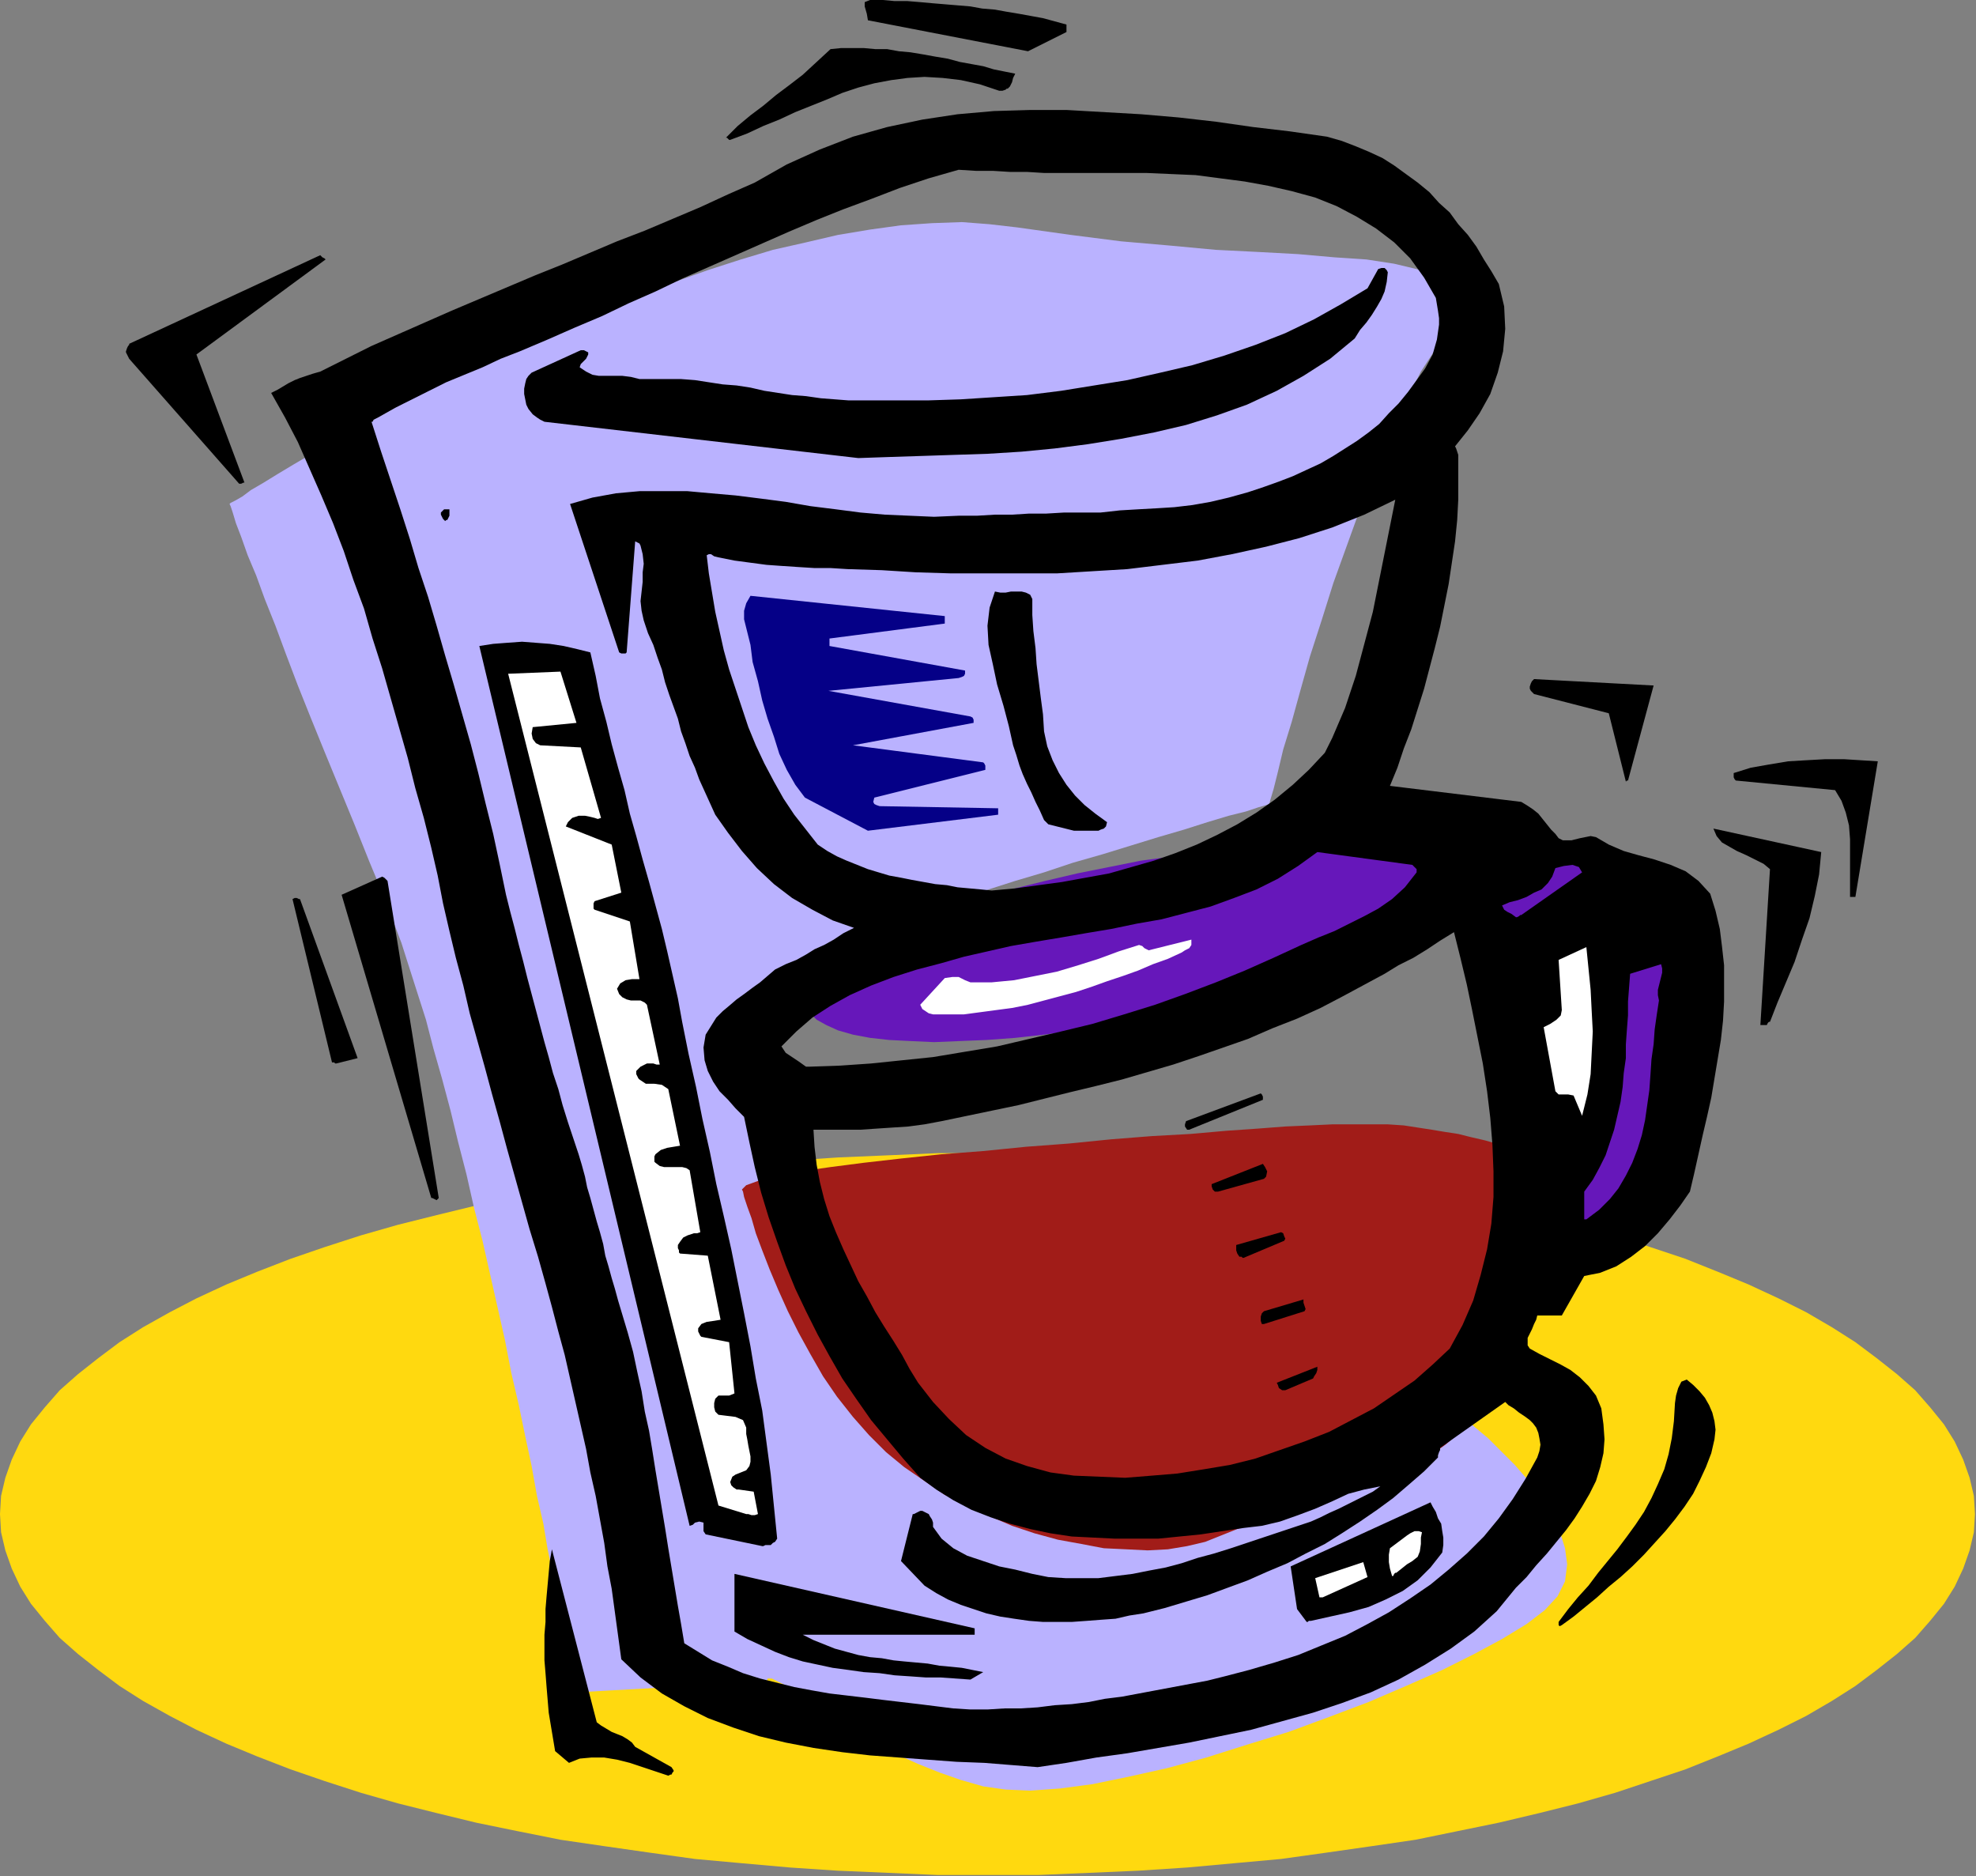
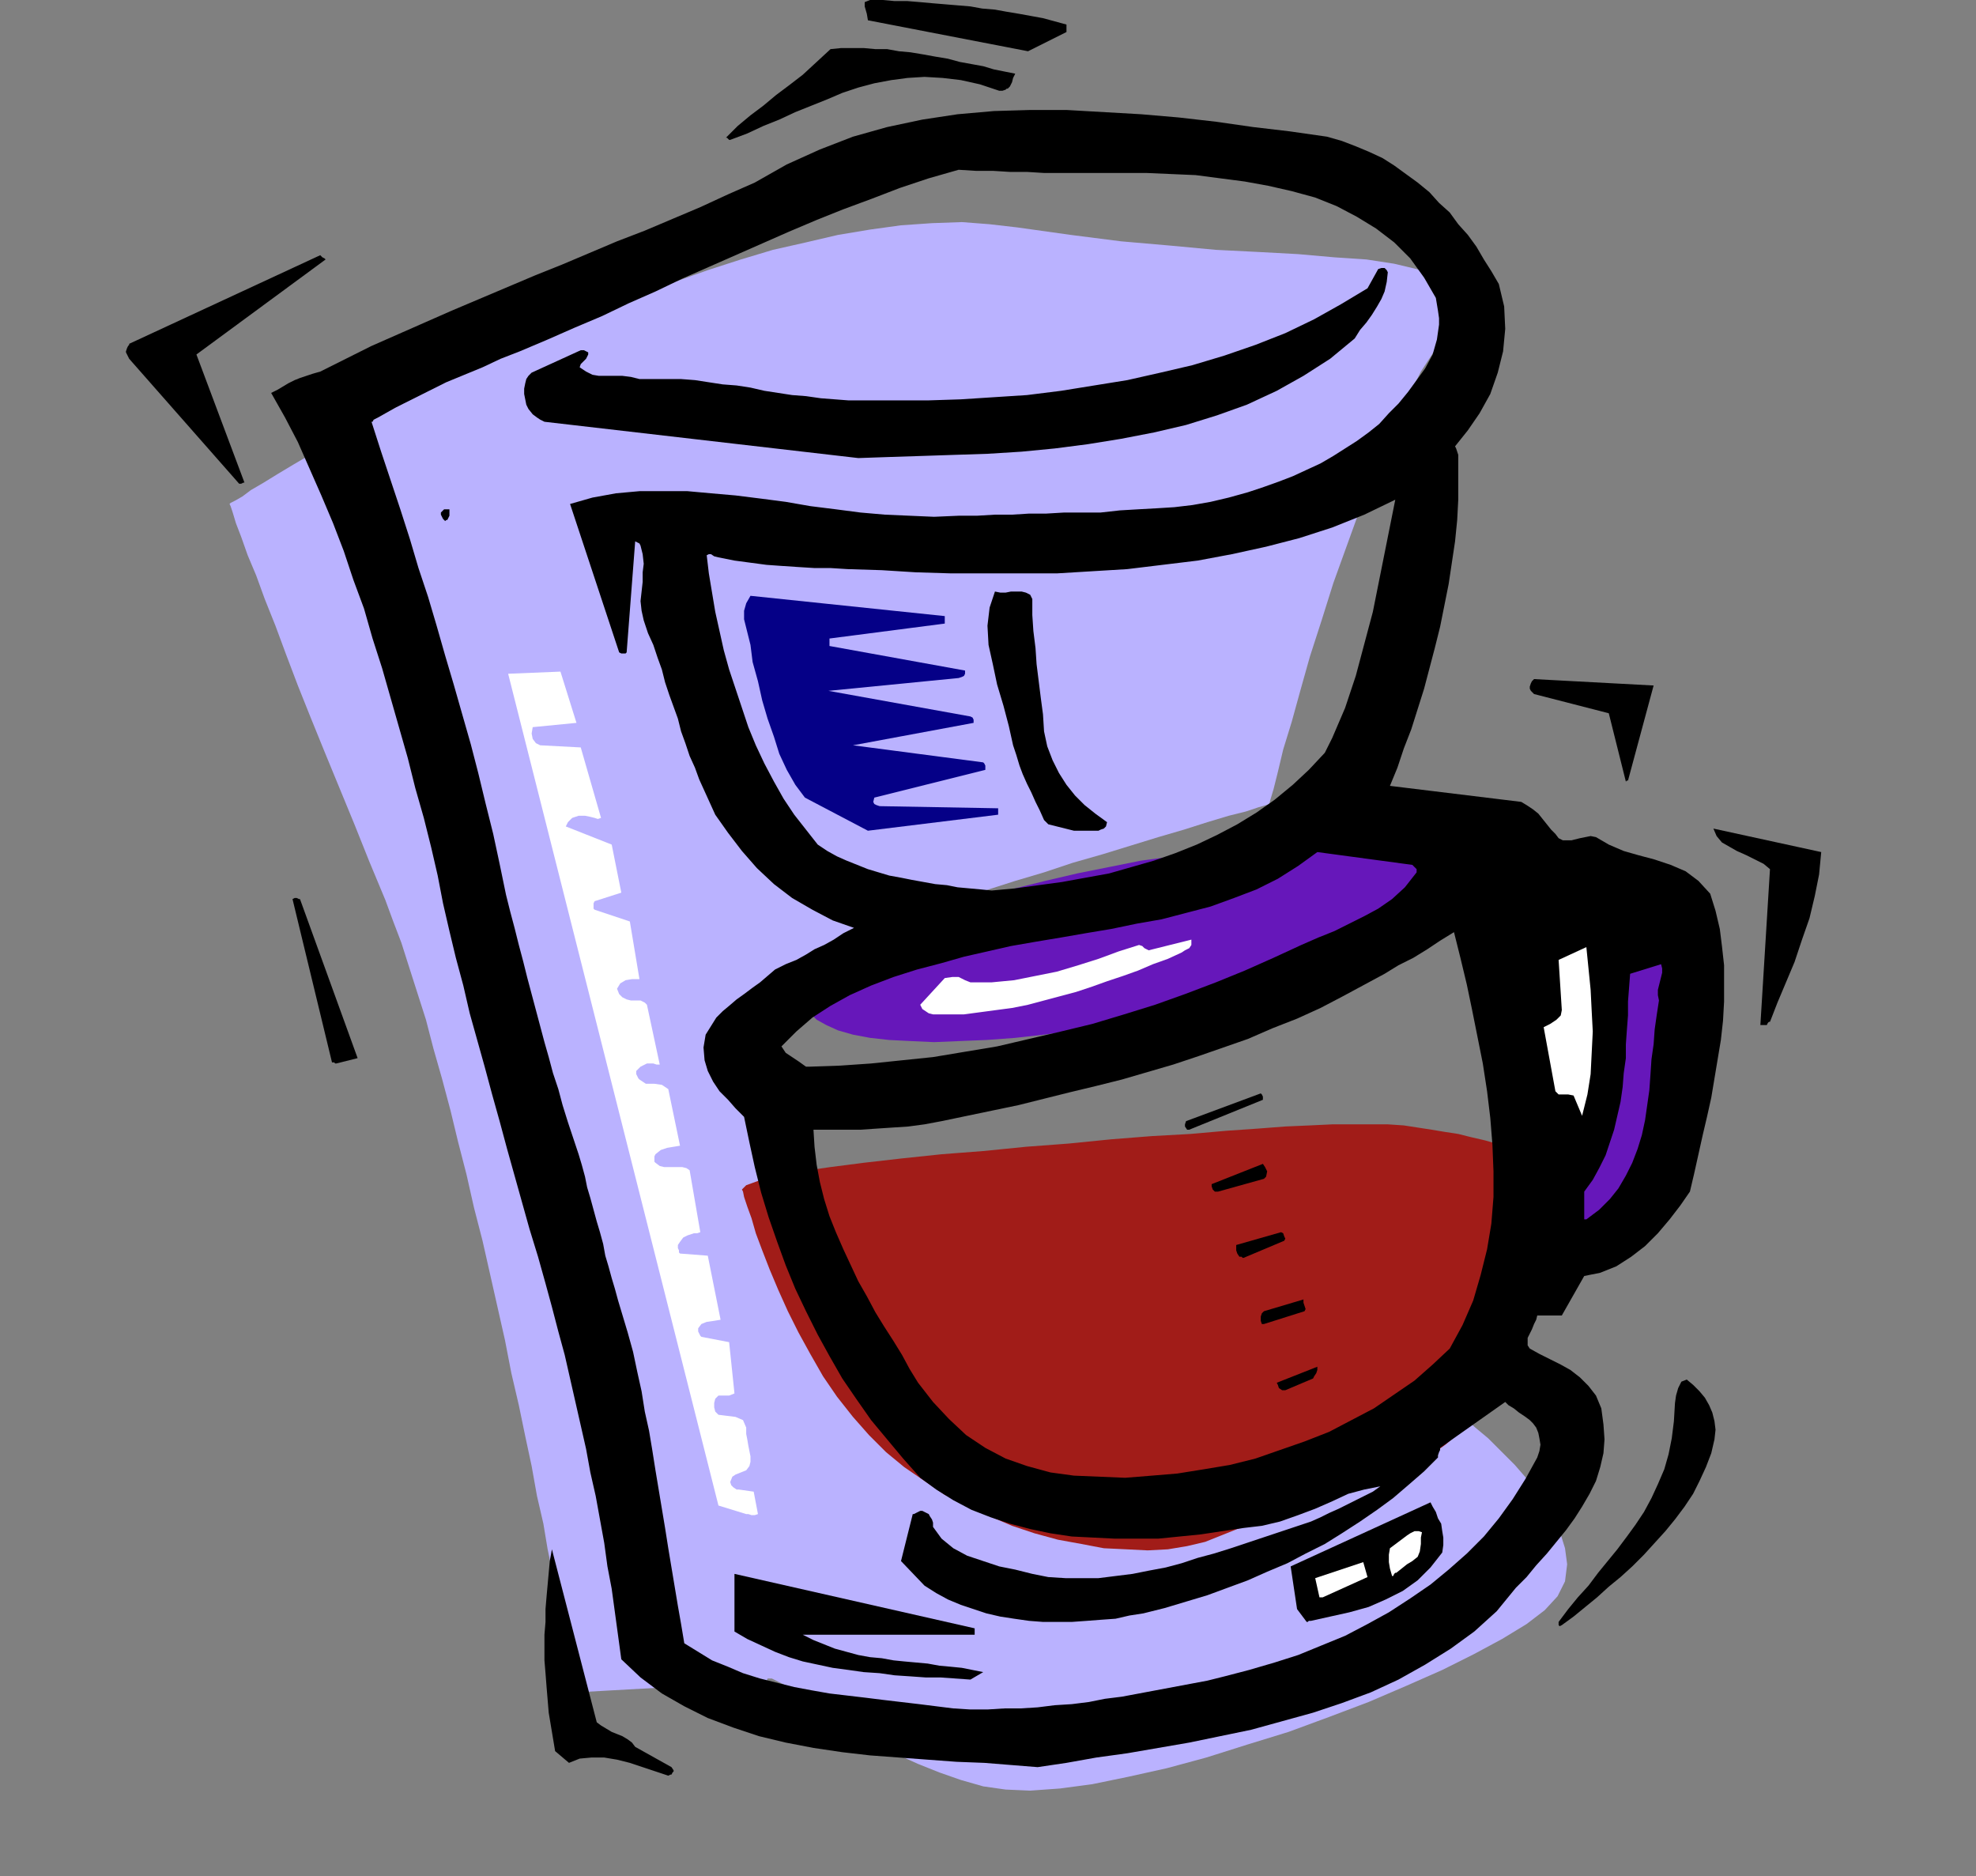
<svg xmlns="http://www.w3.org/2000/svg" xmlns:ns1="http://sodipodi.sourceforge.net/DTD/sodipodi-0.dtd" xmlns:ns2="http://www.inkscape.org/namespaces/inkscape" version="1.0" width="47.015mm" height="44.628mm" id="svg73" ns1:docname="FSA06987.WMF">
  <rect width="100%" height="100%" fill="#808080" stroke="none" />
  <ns1:namedview pagecolor="#ffffff" bordercolor="#666666" borderopacity="1" objecttolerance="10" gridtolerance="10" guidetolerance="10" ns2:pageopacity="0" ns2:pageshadow="2" ns2:window-width="640" ns2:window-height="480" id="namedview75" />
  <defs id="defs3">
    <pattern id="WMFhbasepattern" patternUnits="userSpaceOnUse" width="6" height="6" x="0" y="0" />
  </defs>
-   <path style="fill:#ffd90f;fill-rule:evenodd;fill-opacity:1;stroke:none;" d="  M 88.896,103.68   L 93.408,103.68   L 97.92,103.872   L 102.336,104.064   L 106.752,104.352   L 110.976,104.736   L 115.2,105.12   L 119.328,105.696   L 123.36,106.272   L 127.296,106.848   L 131.04,107.616   L 134.784,108.384   L 138.432,109.248   L 141.888,110.112   L 145.248,111.072   L 148.416,112.128   L 151.584,113.184   L 154.464,114.336   L 157.248,115.488   L 159.936,116.736   L 162.432,117.984   L 164.736,119.328   L 166.848,120.672   L 168.768,122.112   L 170.592,123.552   L 172.224,124.992   L 173.568,126.528   L 174.816,128.064   L 175.776,129.6   L 176.544,131.232   L 177.12,132.864   L 177.504,134.496   L 177.6,136.128   L 177.504,137.76   L 177.12,139.392   L 176.544,141.024   L 175.776,142.656   L 174.816,144.192   L 173.568,145.728   L 172.224,147.264   L 170.592,148.704   L 168.768,150.144   L 166.848,151.584   L 164.736,152.928   L 162.432,154.272   L 159.936,155.52   L 157.248,156.768   L 154.464,157.92   L 151.584,159.072   L 148.416,160.128   L 145.248,161.184   L 141.888,162.144   L 138.432,163.008   L 134.784,163.872   L 131.04,164.64   L 127.296,165.408   L 123.36,165.984   L 119.328,166.56   L 115.2,167.136   L 110.976,167.52   L 106.752,167.904   L 102.336,168.192   L 97.92,168.384   L 93.408,168.576   L 88.896,168.576   L 84.288,168.576   L 79.872,168.384   L 75.36,168.192   L 71.04,167.904   L 66.72,167.52   L 62.496,167.136   L 58.368,166.56   L 54.336,165.984   L 50.4,165.408   L 46.56,164.64   L 42.816,163.872   L 39.264,163.008   L 35.808,162.144   L 32.448,161.184   L 29.184,160.128   L 26.112,159.072   L 23.136,157.92   L 20.352,156.768   L 17.664,155.52   L 15.264,154.272   L 12.864,152.928   L 10.752,151.584   L 8.832,150.144   L 7.008,148.704   L 5.376,147.264   L 4.032,145.728   L 2.784,144.192   L 1.824,142.656   L 1.056,141.024   L 0.48,139.392   L 0.096,137.76   L 0,136.128   L 0.096,134.496   L 0.48,132.864   L 1.056,131.232   L 1.824,129.6   L 2.784,128.064   L 4.032,126.528   L 5.376,124.992   L 7.008,123.552   L 8.832,122.112   L 10.752,120.672   L 12.864,119.328   L 15.264,117.984   L 17.664,116.736   L 20.352,115.488   L 23.136,114.336   L 26.112,113.184   L 29.184,112.128   L 32.448,111.072   L 35.808,110.112   L 39.264,109.248   L 42.816,108.384   L 46.56,107.616   L 50.4,106.848   L 54.336,106.272   L 58.368,105.696   L 62.496,105.12   L 66.72,104.736   L 71.04,104.352   L 75.36,104.064   L 79.872,103.872   L 84.288,103.68   L 88.896,103.68  z " id="path5" />
  <path style="fill:#bab2ff;fill-rule:evenodd;fill-opacity:1;stroke:none;" d="  M 68.928,151.2   L 51.744,152.16   L 51.744,151.968   L 51.648,151.584   L 51.456,150.816   L 51.36,149.856   L 51.072,148.608   L 50.784,147.168   L 50.496,145.44   L 50.112,143.616   L 49.728,141.6   L 49.248,139.296   L 48.864,136.992   L 48.288,134.496   L 47.808,131.808   L 47.232,129.12   L 46.656,126.336   L 45.984,123.456   L 45.408,120.48   L 44.736,117.504   L 44.064,114.528   L 43.392,111.552   L 42.624,108.576   L 41.952,105.6   L 41.184,102.624   L 40.512,99.84   L 39.744,96.96   L 38.976,94.272   L 38.304,91.68   L 37.536,89.28   L 36.768,86.88   L 36.096,84.768   L 35.328,82.752   L 34.656,80.928   L 33.216,77.472   L 31.872,74.112   L 30.528,70.848   L 29.184,67.584   L 27.936,64.512   L 26.784,61.632   L 25.728,58.848   L 24.768,56.256   L 23.808,53.856   L 23.04,51.744   L 22.272,49.92   L 21.696,48.288   L 21.216,47.04   L 20.928,46.08   L 20.736,45.504   L 20.64,45.312   L 20.736,45.216   L 21.12,45.024   L 21.792,44.64   L 22.56,44.064   L 23.712,43.392   L 24.96,42.624   L 26.4,41.76   L 28.032,40.8   L 29.856,39.744   L 31.872,38.688   L 33.984,37.536   L 36.192,36.288   L 38.592,35.04   L 41.088,33.792   L 43.68,32.544   L 46.368,31.296   L 49.152,30.048   L 51.936,28.8   L 54.816,27.552   L 57.696,26.4   L 60.672,25.344   L 63.648,24.288   L 66.624,23.328   L 69.504,22.464   L 72.48,21.792   L 75.36,21.12   L 78.24,20.64   L 81.024,20.256   L 83.808,20.064   L 86.496,19.968   L 88.992,20.16   L 91.488,20.448   L 96.288,21.12   L 100.8,21.696   L 105.216,22.08   L 109.344,22.464   L 113.184,22.656   L 116.736,22.848   L 120,23.136   L 122.88,23.328   L 125.376,23.712   L 127.392,24.192   L 129.024,24.768   L 130.176,25.536   L 130.752,26.592   L 130.848,27.84   L 130.368,29.376   L 129.216,31.2   L 127.776,33.408   L 126.432,36.096   L 124.992,38.976   L 123.648,42.24   L 122.4,45.504   L 121.152,48.96   L 119.904,52.416   L 118.848,55.776   L 117.792,59.04   L 116.928,62.112   L 116.16,64.896   L 115.392,67.392   L 114.912,69.408   L 114.528,70.944   L 114.24,71.904   L 114.144,72.288   L 113.856,72.384   L 113.184,72.576   L 112.032,72.96   L 110.496,73.344   L 108.576,73.92   L 106.464,74.592   L 104.16,75.264   L 101.664,76.032   L 99.168,76.8   L 96.48,77.568   L 93.888,78.432   L 91.296,79.2   L 88.896,79.968   L 86.688,80.736   L 84.576,81.408   L 82.848,82.08   L 79.776,83.52   L 77.088,85.248   L 74.688,87.168   L 72.672,89.184   L 71.04,91.008   L 69.888,92.448   L 69.216,93.504   L 68.928,93.888   L 81.792,131.808   L 130.272,126.336   L 130.464,126.432   L 130.944,126.912   L 131.712,127.488   L 132.672,128.352   L 133.824,129.312   L 134.976,130.464   L 136.224,131.712   L 137.472,133.152   L 138.528,134.592   L 139.488,136.128   L 140.256,137.664   L 140.736,139.2   L 140.928,140.64   L 140.736,142.176   L 140.064,143.52   L 138.912,144.768   L 137.28,146.016   L 135.072,147.36   L 132.576,148.704   L 129.696,150.144   L 126.432,151.584   L 123.072,153.024   L 119.52,154.368   L 115.872,155.712   L 112.128,156.864   L 108.48,158.016   L 104.928,158.976   L 101.472,159.744   L 98.208,160.416   L 95.328,160.8   L 92.64,160.992   L 90.432,160.896   L 88.416,160.608   L 86.4,160.032   L 84.48,159.36   L 82.56,158.592   L 80.64,157.728   L 78.912,156.768   L 77.184,155.808   L 75.648,154.752   L 74.208,153.888   L 72.864,153.024   L 71.712,152.256   L 70.752,151.584   L 69.984,151.2   L 69.408,150.912   L 69.024,150.912   L 68.928,151.2  z " id="path7" />
  <path style="fill:#6617ba;fill-rule:evenodd;fill-opacity:1;stroke:none;" d="  M 99.744,77.952   L 102.624,77.376   L 105.504,76.992   L 108.288,76.608   L 110.976,76.32   L 113.472,76.128   L 115.968,76.032   L 118.176,75.936   L 120.384,76.032   L 122.304,76.128   L 124.032,76.32   L 125.568,76.608   L 126.912,76.992   L 127.968,77.472   L 128.832,77.952   L 129.408,78.528   L 129.696,79.2   L 129.696,79.968   L 129.408,80.64   L 128.736,81.504   L 127.968,82.272   L 126.816,83.136   L 125.472,84   L 123.936,84.864   L 122.208,85.728   L 120.288,86.496   L 118.176,87.36   L 115.872,88.224   L 113.472,88.992   L 110.88,89.664   L 108.192,90.432   L 105.312,91.104   L 102.432,91.68   L 99.552,92.256   L 96.672,92.64   L 93.888,93.024   L 91.296,93.312   L 88.704,93.504   L 86.304,93.6   L 84,93.696   L 81.888,93.6   L 79.968,93.504   L 78.24,93.312   L 76.704,93.024   L 75.36,92.64   L 74.304,92.16   L 73.44,91.68   L 72.864,91.104   L 72.576,90.432   L 72.576,89.664   L 72.864,88.896   L 73.44,88.128   L 74.304,87.264   L 75.36,86.496   L 76.704,85.632   L 78.24,84.768   L 79.968,83.904   L 81.888,83.04   L 84,82.272   L 86.304,81.408   L 88.704,80.64   L 91.296,79.872   L 93.984,79.2   L 96.864,78.528   L 99.744,77.952  z " id="path9" />
  <path style="fill:#a11c18;fill-rule:evenodd;fill-opacity:1;stroke:none;" d="  M 66.72,106.944   L 66.816,107.136   L 66.912,107.616   L 67.2,108.48   L 67.584,109.536   L 67.968,110.88   L 68.544,112.416   L 69.216,114.144   L 69.984,115.968   L 70.848,117.888   L 71.808,119.808   L 72.864,121.728   L 74.016,123.744   L 75.264,125.568   L 76.704,127.392   L 78.144,129.024   L 79.68,130.56   L 81.312,131.904   L 83.136,133.152   L 84.96,134.4   L 86.976,135.36   L 88.992,136.32   L 91.008,137.184   L 93.024,137.856   L 95.136,138.432   L 97.248,138.816   L 99.264,139.2   L 101.28,139.296   L 103.2,139.392   L 105.024,139.296   L 106.752,139.008   L 108.384,138.624   L 109.824,138.048   L 111.264,137.472   L 112.896,136.896   L 114.624,136.32   L 116.352,135.744   L 118.176,135.168   L 120.096,134.592   L 121.92,133.92   L 123.744,133.248   L 125.472,132.48   L 127.104,131.712   L 128.64,130.848   L 129.984,129.888   L 131.232,128.832   L 132.192,127.68   L 132.96,126.432   L 133.536,125.088   L 134.016,123.648   L 134.688,122.112   L 135.456,120.48   L 136.32,118.848   L 137.184,117.216   L 138.144,115.584   L 139.008,113.952   L 139.776,112.416   L 140.352,110.88   L 140.832,109.44   L 141.12,108.096   L 141.12,106.944   L 140.832,105.792   L 140.256,104.928   L 139.296,104.16   L 137.856,103.68   L 136.32,103.296   L 134.88,102.912   L 133.536,102.528   L 132.288,102.24   L 131.136,101.952   L 129.888,101.76   L 128.736,101.568   L 127.488,101.376   L 126.24,101.184   L 124.8,101.088   L 123.264,101.088   L 121.632,101.088   L 119.808,101.088   L 117.792,101.184   L 115.584,101.28   L 113.088,101.472   L 110.304,101.664   L 107.04,101.952   L 103.584,102.144   L 99.936,102.432   L 96.096,102.816   L 92.256,103.104   L 88.416,103.488   L 84.672,103.776   L 81.024,104.16   L 77.664,104.544   L 74.688,104.928   L 72,105.312   L 69.792,105.792   L 68.16,106.176   L 67.104,106.56   L 66.72,106.944  z " id="path11" />
  <path style="fill:#000000;fill-rule:evenodd;fill-opacity:1;stroke:none;" d="  M 60.096,159.648   L 60.096,159.648   L 60.288,159.552   L 60.384,159.552   L 60.384,159.552   L 60.48,159.36   L 60.576,159.264   L 60.576,159.168   L 60.384,158.88   L 57.12,157.056   L 56.832,156.672   L 56.448,156.384   L 55.968,156.096   L 55.488,155.904   L 55.008,155.712   L 54.528,155.424   L 54.048,155.136   L 53.664,154.848   L 49.632,139.296   L 49.44,140.352   L 49.344,141.408   L 49.248,142.464   L 49.152,143.52   L 49.056,144.672   L 49.056,145.824   L 48.96,146.976   L 48.96,148.128   L 48.96,149.28   L 49.056,150.432   L 49.152,151.68   L 49.248,152.832   L 49.344,153.984   L 49.536,155.136   L 49.728,156.288   L 49.92,157.44   L 51.168,158.496   L 52.128,158.112   L 53.184,158.016   L 54.336,158.016   L 55.488,158.208   L 56.64,158.496   L 57.792,158.88   L 58.944,159.264   L 60.096,159.648  z " id="path13" />
  <path style="fill:#000000;fill-rule:evenodd;fill-opacity:1;stroke:none;" d="  M 93.312,158.88   L 95.904,158.496   L 98.592,158.016   L 101.376,157.632   L 104.16,157.152   L 106.944,156.672   L 109.728,156.096   L 112.512,155.52   L 115.296,154.752   L 118.08,153.984   L 120.672,153.12   L 123.264,152.16   L 125.76,151.008   L 128.16,149.664   L 130.464,148.224   L 132.576,146.688   L 134.592,144.864   L 135.456,143.808   L 136.32,142.752   L 137.28,141.792   L 138.144,140.736   L 139.104,139.68   L 139.968,138.624   L 140.832,137.568   L 141.6,136.512   L 142.272,135.456   L 142.944,134.304   L 143.52,133.152   L 143.904,131.904   L 144.192,130.656   L 144.288,129.408   L 144.192,128.064   L 144,126.624   L 143.52,125.472   L 142.848,124.608   L 142.08,123.84   L 141.216,123.168   L 140.352,122.688   L 139.392,122.208   L 138.432,121.728   L 137.568,121.248   L 137.376,120.96   L 137.376,120.576   L 137.376,120.288   L 137.568,119.904   L 137.76,119.52   L 137.952,119.04   L 138.144,118.656   L 138.24,118.272   L 140.448,118.272   L 142.464,114.72   L 143.904,114.432   L 145.344,113.856   L 146.688,112.992   L 147.936,112.032   L 149.088,110.88   L 150.144,109.632   L 151.104,108.384   L 151.968,107.136   L 152.352,105.504   L 152.736,103.776   L 153.12,102.048   L 153.504,100.416   L 153.888,98.688   L 154.176,96.96   L 154.464,95.232   L 154.752,93.504   L 154.944,91.776   L 155.04,90.048   L 155.04,88.416   L 155.04,86.784   L 154.848,85.056   L 154.656,83.52   L 154.272,81.888   L 153.792,80.352   L 152.736,79.2   L 151.584,78.336   L 150.24,77.76   L 148.8,77.28   L 147.36,76.896   L 146.016,76.512   L 144.672,75.936   L 143.52,75.264   L 143.04,75.168   L 142.56,75.264   L 142.08,75.36   L 141.696,75.456   L 141.312,75.552   L 140.928,75.552   L 140.544,75.552   L 140.16,75.36   L 139.872,74.976   L 139.488,74.592   L 139.104,74.112   L 138.72,73.632   L 138.336,73.152   L 137.856,72.768   L 137.28,72.384   L 136.8,72.096   L 124.992,70.656   L 125.664,69.024   L 126.24,67.296   L 126.912,65.568   L 127.488,63.744   L 128.064,61.92   L 128.544,60.096   L 129.024,58.272   L 129.504,56.352   L 129.888,54.432   L 130.272,52.512   L 130.56,50.592   L 130.848,48.672   L 131.04,46.752   L 131.136,44.928   L 131.136,43.008   L 131.136,41.184   L 131.136,40.896   L 131.04,40.608   L 130.944,40.32   L 130.848,40.128   L 132,38.688   L 133.056,37.152   L 134.016,35.424   L 134.688,33.504   L 135.168,31.584   L 135.36,29.568   L 135.264,27.552   L 134.784,25.536   L 134.112,24.384   L 133.44,23.328   L 132.768,22.176   L 132,21.12   L 131.136,20.16   L 130.368,19.104   L 129.408,18.24   L 128.544,17.28   L 127.488,16.416   L 126.432,15.648   L 125.376,14.88   L 124.32,14.208   L 123.072,13.632   L 121.92,13.152   L 120.672,12.672   L 119.328,12.288   L 115.968,11.808   L 112.704,11.424   L 109.344,10.944   L 105.984,10.56   L 102.624,10.272   L 99.264,10.08   L 95.904,9.888   L 92.64,9.888   L 89.376,9.984   L 86.112,10.272   L 82.944,10.752   L 79.776,11.424   L 76.704,12.288   L 73.728,13.44   L 70.752,14.784   L 67.872,16.416   L 65.472,17.472   L 62.976,18.624   L 60.48,19.68   L 57.984,20.736   L 55.488,21.696   L 52.992,22.752   L 50.496,23.808   L 48.096,24.768   L 45.6,25.824   L 43.104,26.88   L 40.608,27.936   L 38.208,28.992   L 35.808,30.048   L 33.408,31.104   L 31.104,32.256   L 28.8,33.408   L 28.128,33.6   L 27.552,33.792   L 26.976,33.984   L 26.496,34.176   L 25.92,34.464   L 25.44,34.752   L 24.96,35.04   L 24.384,35.328   L 25.632,37.536   L 26.784,39.744   L 27.84,42.144   L 28.896,44.544   L 29.952,47.04   L 30.912,49.536   L 31.776,52.128   L 32.736,54.72   L 33.504,57.408   L 34.368,60.096   L 35.136,62.784   L 35.904,65.472   L 36.672,68.16   L 37.344,70.848   L 38.112,73.536   L 38.784,76.224   L 39.36,78.72   L 39.84,81.216   L 40.416,83.712   L 40.992,86.112   L 41.664,88.608   L 42.24,91.104   L 42.912,93.504   L 43.584,95.904   L 44.256,98.4   L 44.928,100.8   L 45.6,103.296   L 46.272,105.696   L 46.944,108.096   L 47.616,110.496   L 48.384,112.992   L 49.056,115.392   L 49.632,117.504   L 50.208,119.712   L 50.784,121.824   L 51.264,123.936   L 51.744,126.048   L 52.224,128.16   L 52.704,130.272   L 53.088,132.384   L 53.568,134.496   L 53.952,136.608   L 54.336,138.72   L 54.624,140.832   L 55.008,142.848   L 55.296,144.96   L 55.584,147.072   L 55.872,149.184   L 57.6,150.816   L 59.52,152.256   L 61.536,153.408   L 63.648,154.464   L 65.952,155.328   L 68.256,156.096   L 70.656,156.672   L 73.152,157.152   L 75.744,157.536   L 78.24,157.824   L 80.832,158.016   L 83.424,158.208   L 86.016,158.4   L 88.512,158.496   L 90.912,158.688   L 93.312,158.88  z    M 89.184,80.064   L 91.296,79.872   L 93.408,79.584   L 95.52,79.296   L 97.632,78.912   L 99.744,78.528   L 101.76,77.952   L 103.776,77.376   L 105.696,76.704   L 107.616,75.936   L 109.44,75.072   L 111.264,74.112   L 112.992,73.056   L 114.624,71.904   L 116.256,70.56   L 117.696,69.216   L 119.136,67.68   L 119.808,66.336   L 120.384,64.992   L 120.96,63.648   L 121.44,62.208   L 121.92,60.768   L 122.304,59.328   L 122.688,57.888   L 123.072,56.448   L 123.456,55.008   L 123.744,53.568   L 124.032,52.128   L 124.32,50.688   L 124.608,49.248   L 124.896,47.808   L 125.184,46.368   L 125.472,44.928   L 122.688,46.272   L 119.808,47.424   L 116.832,48.384   L 113.856,49.152   L 110.784,49.824   L 107.712,50.4   L 104.544,50.784   L 101.376,51.168   L 98.208,51.36   L 95.04,51.552   L 91.872,51.552   L 88.704,51.552   L 85.536,51.552   L 82.368,51.456   L 79.296,51.264   L 76.224,51.168   L 74.688,51.072   L 73.248,51.072   L 71.712,50.976   L 70.272,50.88   L 68.928,50.784   L 67.488,50.592   L 66.048,50.4   L 64.608,50.112   L 64.224,50.016   L 63.936,49.824   L 63.744,49.824   L 63.552,49.92   L 63.744,51.552   L 64.032,53.28   L 64.32,55.008   L 64.704,56.736   L 65.088,58.464   L 65.568,60.192   L 66.144,61.92   L 66.72,63.648   L 67.296,65.376   L 67.968,67.008   L 68.736,68.64   L 69.6,70.272   L 70.464,71.808   L 71.424,73.248   L 72.48,74.592   L 73.536,75.936   L 74.4,76.512   L 75.264,76.992   L 76.128,77.376   L 77.088,77.76   L 78.048,78.144   L 79.008,78.432   L 79.968,78.72   L 81.024,78.912   L 81.984,79.104   L 83.04,79.296   L 84.096,79.488   L 85.152,79.584   L 86.112,79.776   L 87.168,79.872   L 88.224,79.968   L 89.184,80.064  z    M 72.768,95.904   L 75.552,95.808   L 78.336,95.616   L 81.12,95.328   L 83.904,95.04   L 86.784,94.56   L 89.664,94.08   L 92.544,93.408   L 95.424,92.736   L 98.208,92.064   L 101.088,91.2   L 103.872,90.336   L 106.56,89.376   L 109.344,88.32   L 111.936,87.264   L 114.528,86.112   L 117.024,84.96   L 118.56,84.288   L 120,83.712   L 121.344,83.04   L 122.688,82.368   L 123.936,81.696   L 125.184,80.832   L 126.336,79.776   L 127.392,78.432   L 127.392,78.24   L 127.392,78.144   L 127.2,77.952   L 127.008,77.76   L 118.464,76.608   L 116.736,77.856   L 114.912,79.008   L 112.992,79.968   L 110.976,80.736   L 108.864,81.504   L 106.656,82.08   L 104.448,82.656   L 102.24,83.04   L 99.936,83.52   L 97.632,83.904   L 95.424,84.288   L 93.12,84.672   L 90.912,85.056   L 88.8,85.536   L 86.688,86.016   L 84.672,86.592   L 82.464,87.168   L 80.352,87.84   L 78.336,88.608   L 76.416,89.472   L 74.688,90.432   L 73.056,91.488   L 71.616,92.736   L 70.272,94.08   L 70.656,94.656   L 71.232,95.04   L 71.808,95.424   L 72.48,95.904   L 72.48,95.904   L 72.672,95.904   L 72.768,95.904   L 72.768,95.904  z    M 96.576,132.672   L 98.88,132.768   L 101.184,132.864   L 103.584,132.672   L 105.888,132.48   L 108.288,132.096   L 110.592,131.712   L 112.896,131.136   L 115.104,130.368   L 117.312,129.6   L 119.52,128.736   L 121.536,127.68   L 123.552,126.624   L 125.376,125.376   L 127.2,124.128   L 128.832,122.688   L 130.368,121.248   L 131.52,119.136   L 132.48,116.928   L 133.152,114.624   L 133.728,112.32   L 134.112,110.016   L 134.304,107.616   L 134.304,105.312   L 134.208,102.912   L 134.016,100.512   L 133.728,98.112   L 133.344,95.616   L 132.864,93.216   L 132.384,90.816   L 131.904,88.512   L 131.328,86.112   L 130.752,83.808   L 129.504,84.576   L 128.352,85.344   L 127.104,86.112   L 125.76,86.784   L 124.512,87.552   L 123.264,88.224   L 122.016,88.896   L 120.768,89.568   L 118.752,90.624   L 116.64,91.584   L 114.432,92.448   L 112.224,93.408   L 110.016,94.176   L 107.808,94.944   L 105.504,95.712   L 103.2,96.384   L 100.896,97.056   L 98.592,97.632   L 96.192,98.208   L 93.888,98.784   L 91.584,99.36   L 89.28,99.84   L 86.976,100.32   L 84.672,100.8   L 83.136,101.088   L 81.696,101.28   L 80.256,101.376   L 78.816,101.472   L 77.376,101.568   L 76.032,101.568   L 74.592,101.568   L 73.152,101.568   L 73.248,103.104   L 73.44,104.736   L 73.728,106.272   L 74.112,107.808   L 74.592,109.344   L 75.168,110.784   L 75.84,112.32   L 76.512,113.76   L 77.184,115.2   L 77.952,116.544   L 78.72,117.984   L 79.488,119.232   L 80.352,120.576   L 81.12,121.824   L 81.792,123.072   L 82.56,124.32   L 83.904,126.048   L 85.344,127.584   L 86.88,129.024   L 88.608,130.176   L 90.432,131.136   L 92.352,131.808   L 94.464,132.384   L 96.576,132.672  z    M 85.728,153.6   L 87.264,153.696   L 88.8,153.696   L 90.336,153.6   L 91.776,153.6   L 93.312,153.504   L 94.848,153.312   L 96.384,153.216   L 97.92,153.024   L 99.36,152.736   L 100.896,152.544   L 102.432,152.256   L 103.968,151.968   L 105.504,151.68   L 107.04,151.392   L 108.576,151.104   L 110.112,150.72   L 112.32,150.144   L 114.624,149.472   L 116.736,148.8   L 118.848,147.936   L 120.96,147.072   L 122.976,146.016   L 124.896,144.96   L 126.816,143.712   L 128.64,142.464   L 130.272,141.12   L 131.904,139.68   L 133.44,138.144   L 134.784,136.512   L 136.032,134.784   L 137.184,132.96   L 138.24,131.04   L 138.432,130.464   L 138.528,129.888   L 138.432,129.312   L 138.336,128.832   L 138.144,128.352   L 137.856,127.968   L 137.568,127.68   L 137.184,127.392   L 136.608,127.008   L 136.128,126.624   L 135.648,126.336   L 135.36,126.048   L 129.504,130.176   L 129.504,130.368   L 129.408,130.56   L 129.312,130.848   L 129.312,131.04   L 128.064,132.288   L 126.624,133.536   L 125.28,134.688   L 123.84,135.744   L 122.304,136.8   L 120.672,137.856   L 119.136,138.816   L 117.408,139.68   L 115.776,140.544   L 113.952,141.312   L 112.224,142.08   L 110.4,142.752   L 108.576,143.424   L 106.656,144   L 104.736,144.576   L 102.816,145.056   L 101.568,145.248   L 100.32,145.536   L 98.976,145.632   L 97.728,145.728   L 96.384,145.824   L 95.136,145.824   L 93.792,145.824   L 92.544,145.728   L 91.2,145.536   L 89.952,145.344   L 88.704,145.056   L 87.552,144.672   L 86.4,144.288   L 85.248,143.808   L 84.192,143.232   L 83.136,142.56   L 81.024,140.352   L 82.08,136.128   L 82.176,136.128   L 82.368,136.032   L 82.56,135.936   L 82.752,135.84   L 82.944,135.84   L 83.136,135.936   L 83.328,136.032   L 83.52,136.128   L 83.616,136.32   L 83.808,136.608   L 83.904,136.896   L 83.904,137.28   L 84.672,138.336   L 85.728,139.2   L 86.976,139.872   L 88.416,140.352   L 89.856,140.832   L 91.296,141.12   L 92.832,141.504   L 94.272,141.792   L 95.808,141.888   L 97.344,141.888   L 98.784,141.888   L 100.32,141.696   L 101.856,141.504   L 103.296,141.216   L 104.832,140.928   L 106.272,140.544   L 107.712,140.064   L 109.152,139.68   L 110.688,139.2   L 112.128,138.72   L 113.568,138.24   L 115.008,137.76   L 116.448,137.28   L 117.888,136.8   L 118.752,136.416   L 119.52,136.032   L 120.384,135.648   L 121.152,135.264   L 121.92,134.88   L 122.688,134.496   L 123.456,134.112   L 124.128,133.632   L 122.688,133.92   L 121.248,134.304   L 119.808,134.976   L 118.272,135.648   L 116.736,136.224   L 115.104,136.8   L 113.472,137.184   L 111.84,137.376   L 109.92,137.664   L 108,137.952   L 106.08,138.144   L 104.16,138.336   L 102.144,138.336   L 100.224,138.336   L 98.304,138.24   L 96.384,138.144   L 94.464,137.856   L 92.64,137.472   L 90.816,136.992   L 89.088,136.416   L 87.36,135.744   L 85.728,134.88   L 84.192,133.92   L 82.752,132.864   L 81.216,131.136   L 79.776,129.408   L 78.336,127.68   L 76.992,125.76   L 75.744,123.936   L 74.592,121.92   L 73.536,120   L 72.48,117.888   L 71.52,115.872   L 70.656,113.76   L 69.888,111.648   L 69.12,109.44   L 68.448,107.232   L 67.872,104.928   L 67.392,102.72   L 66.912,100.416   L 66.144,99.648   L 65.472,98.88   L 64.704,98.112   L 64.128,97.248   L 63.648,96.288   L 63.36,95.328   L 63.264,94.176   L 63.456,93.024   L 64.416,91.488   L 64.992,90.912   L 65.568,90.432   L 66.24,89.856   L 66.912,89.376   L 67.68,88.8   L 68.352,88.32   L 69.024,87.744   L 69.696,87.168   L 70.656,86.688   L 71.616,86.304   L 72.48,85.824   L 73.248,85.344   L 74.112,84.96   L 74.976,84.48   L 75.84,83.904   L 76.8,83.424   L 74.88,82.752   L 73.056,81.792   L 71.232,80.736   L 69.6,79.488   L 68.064,78.048   L 66.72,76.512   L 65.472,74.88   L 64.32,73.248   L 63.84,72.192   L 63.36,71.136   L 62.88,70.08   L 62.496,69.024   L 62.016,67.968   L 61.632,66.816   L 61.248,65.76   L 60.96,64.608   L 60.576,63.552   L 60.192,62.496   L 59.808,61.344   L 59.52,60.192   L 59.136,59.136   L 58.752,57.984   L 58.272,56.928   L 57.888,55.776   L 57.696,54.912   L 57.6,54.048   L 57.696,53.184   L 57.792,52.32   L 57.792,51.456   L 57.888,50.688   L 57.792,49.824   L 57.6,49.056   L 57.6,49.056   L 57.504,48.864   L 57.312,48.768   L 57.12,48.672   L 56.352,58.656   L 56.256,58.752   L 56.064,58.752   L 55.872,58.752   L 55.68,58.656   L 51.264,45.312   L 53.28,44.736   L 55.392,44.352   L 57.504,44.16   L 59.616,44.16   L 61.824,44.16   L 63.936,44.352   L 66.144,44.544   L 68.448,44.832   L 70.656,45.12   L 72.864,45.504   L 75.168,45.792   L 77.376,46.08   L 79.584,46.272   L 81.792,46.368   L 84,46.464   L 86.208,46.368   L 87.84,46.368   L 89.472,46.272   L 91.008,46.272   L 92.544,46.176   L 94.08,46.176   L 95.712,46.08   L 97.344,46.08   L 98.976,46.08   L 100.704,45.888   L 102.336,45.792   L 104.064,45.696   L 105.6,45.6   L 107.232,45.408   L 108.864,45.12   L 110.496,44.736   L 112.224,44.256   L 113.664,43.776   L 115.008,43.296   L 116.256,42.816   L 117.504,42.24   L 118.752,41.664   L 119.904,40.992   L 120.96,40.32   L 122.016,39.648   L 123.072,38.88   L 124.032,38.112   L 124.896,37.152   L 125.76,36.288   L 126.624,35.232   L 127.392,34.176   L 128.16,33.12   L 128.832,31.872   L 129.024,31.2   L 129.216,30.528   L 129.312,29.856   L 129.408,29.184   L 129.408,28.608   L 129.312,27.936   L 129.216,27.36   L 129.12,26.784   L 128.064,24.96   L 126.816,23.232   L 125.376,21.792   L 123.744,20.544   L 122.016,19.488   L 120.192,18.528   L 118.272,17.76   L 116.16,17.184   L 114.048,16.704   L 111.936,16.32   L 109.728,16.032   L 107.52,15.744   L 105.312,15.648   L 103.104,15.552   L 100.896,15.552   L 98.784,15.552   L 97.152,15.552   L 95.52,15.552   L 93.888,15.552   L 92.352,15.456   L 90.816,15.456   L 89.28,15.36   L 87.744,15.36   L 86.208,15.264   L 83.52,16.032   L 80.928,16.896   L 78.432,17.856   L 75.84,18.816   L 73.44,19.776   L 70.944,20.832   L 68.544,21.888   L 66.144,22.944   L 63.744,24   L 61.344,25.056   L 58.944,26.208   L 56.544,27.264   L 54.144,28.416   L 51.648,29.472   L 49.248,30.528   L 46.752,31.584   L 45.024,32.256   L 43.392,33.024   L 41.76,33.696   L 40.128,34.368   L 38.592,35.136   L 37.056,35.904   L 35.52,36.672   L 33.984,37.536   L 33.792,37.632   L 33.6,37.728   L 33.504,37.92   L 33.408,37.92   L 34.272,40.608   L 35.136,43.2   L 36,45.792   L 36.864,48.48   L 37.632,51.072   L 38.496,53.664   L 39.264,56.256   L 40.032,58.944   L 40.8,61.536   L 41.568,64.224   L 42.336,66.912   L 43.008,69.504   L 43.68,72.288   L 44.352,74.976   L 44.928,77.664   L 45.504,80.448   L 45.888,81.984   L 46.272,83.424   L 46.656,84.96   L 47.04,86.4   L 47.424,87.936   L 47.808,89.376   L 48.192,90.816   L 48.576,92.256   L 48.96,93.696   L 49.344,95.04   L 49.728,96.48   L 50.208,97.92   L 50.592,99.36   L 51.072,100.896   L 51.552,102.336   L 52.032,103.776   L 52.32,104.736   L 52.608,105.792   L 52.8,106.752   L 53.088,107.712   L 53.376,108.768   L 53.664,109.824   L 53.952,110.784   L 54.24,111.84   L 54.432,112.896   L 54.72,113.856   L 55.008,114.912   L 55.296,115.872   L 55.584,116.928   L 55.872,117.888   L 56.16,118.848   L 56.448,119.808   L 56.928,121.536   L 57.312,123.36   L 57.696,125.088   L 57.984,126.912   L 58.368,128.64   L 58.656,130.368   L 58.944,132.192   L 59.232,133.92   L 59.52,135.648   L 59.808,137.376   L 60.096,139.2   L 60.384,140.928   L 60.672,142.656   L 60.96,144.384   L 61.248,146.016   L 61.536,147.744   L 62.784,148.512   L 64.032,149.28   L 65.472,149.856   L 66.816,150.432   L 68.352,150.912   L 69.888,151.296   L 71.424,151.68   L 72.96,151.968   L 74.592,152.256   L 76.224,152.448   L 77.856,152.64   L 79.392,152.832   L 81.024,153.024   L 82.656,153.216   L 84.192,153.408   L 85.728,153.6  z   " id="path15" />
  <path style="fill:#000000;fill-rule:evenodd;fill-opacity:1;stroke:none;" d="  M 87.264,151.008   L 88.416,150.336   L 87.456,150.144   L 86.496,149.952   L 85.536,149.856   L 84.48,149.76   L 83.424,149.568   L 82.368,149.472   L 81.312,149.376   L 80.352,149.28   L 79.296,149.088   L 78.24,148.992   L 77.184,148.8   L 76.128,148.512   L 75.072,148.224   L 74.112,147.84   L 73.152,147.456   L 72.192,146.976   L 87.648,146.976   L 87.648,146.88   L 87.648,146.784   L 87.648,146.592   L 87.648,146.4   L 66.048,141.504   L 66.048,146.688   L 67.2,147.36   L 68.448,147.936   L 69.696,148.512   L 70.944,148.992   L 72.192,149.376   L 73.536,149.664   L 74.88,149.952   L 76.32,150.144   L 77.664,150.336   L 79.104,150.432   L 80.448,150.624   L 81.888,150.72   L 83.232,150.816   L 84.576,150.816   L 85.92,150.912   L 87.264,151.008  z " id="path17" />
  <path style="fill:#000000;fill-rule:evenodd;fill-opacity:1;stroke:none;" d="  M 140.448,146.112   L 141.504,145.344   L 142.56,144.48   L 143.616,143.616   L 144.672,142.656   L 145.728,141.792   L 146.784,140.832   L 147.84,139.776   L 148.8,138.72   L 149.76,137.664   L 150.624,136.608   L 151.488,135.456   L 152.256,134.304   L 152.832,133.152   L 153.408,131.904   L 153.888,130.656   L 154.176,129.408   L 154.272,128.544   L 154.176,127.776   L 153.984,127.008   L 153.696,126.336   L 153.312,125.664   L 152.832,125.088   L 152.256,124.512   L 151.68,124.032   L 151.2,124.224   L 150.912,124.8   L 150.72,125.472   L 150.624,126.144   L 150.528,127.776   L 150.336,129.312   L 150.048,130.752   L 149.664,132.096   L 149.088,133.44   L 148.512,134.688   L 147.84,135.936   L 147.072,137.088   L 146.304,138.144   L 145.44,139.296   L 144.576,140.352   L 143.712,141.408   L 142.848,142.56   L 141.888,143.616   L 141.024,144.672   L 140.16,145.824   L 140.16,146.016   L 140.16,146.112   L 140.256,146.208   L 140.448,146.112  z " id="path19" />
  <path style="fill:#000000;fill-rule:evenodd;fill-opacity:1;stroke:none;" d="  M 117.888,145.728   L 119.616,145.344   L 121.344,144.96   L 123.072,144.48   L 124.608,143.808   L 126.144,143.04   L 127.488,142.08   L 128.64,140.928   L 129.696,139.584   L 129.792,138.912   L 129.792,138.24   L 129.696,137.664   L 129.6,136.992   L 129.312,136.512   L 129.12,135.936   L 128.832,135.456   L 128.64,135.072   L 116.064,140.832   L 116.64,144.672   L 117.504,145.824   L 117.6,145.824   L 117.696,145.728   L 117.792,145.728   L 117.888,145.728  z " id="path21" />
  <path style="fill:#ffffff;fill-rule:evenodd;fill-opacity:1;stroke:none;" d="  M 118.944,143.616   L 122.976,141.792   L 122.592,140.448   L 118.272,141.888   L 118.656,143.616   L 118.656,143.616   L 118.848,143.616   L 118.944,143.616   L 118.944,143.616  z " id="path23" />
  <path style="fill:#ffffff;fill-rule:evenodd;fill-opacity:1;stroke:none;" d="  M 125.568,141.408   L 126.048,141.024   L 126.528,140.64   L 127.008,140.352   L 127.488,139.968   L 127.68,139.488   L 127.776,138.816   L 127.776,138.24   L 127.872,137.76   L 127.584,137.664   L 127.2,137.664   L 126.816,137.856   L 126.528,138.048   L 126.144,138.336   L 125.76,138.624   L 125.376,138.912   L 124.992,139.2   L 124.896,139.776   L 124.896,140.448   L 124.992,141.024   L 125.184,141.696   L 125.28,141.696   L 125.376,141.504   L 125.472,141.408   L 125.568,141.408  z " id="path25" />
-   <path style="fill:#000000;fill-rule:evenodd;fill-opacity:1;stroke:none;" d="  M 69.12,138.912   L 69.312,138.912   L 69.504,138.72   L 69.696,138.624   L 69.888,138.336   L 69.6,135.456   L 69.312,132.576   L 68.928,129.696   L 68.544,126.816   L 67.968,123.936   L 67.488,121.056   L 66.912,118.08   L 66.336,115.2   L 65.76,112.32   L 65.088,109.344   L 64.416,106.464   L 63.84,103.584   L 63.168,100.608   L 62.592,97.728   L 61.92,94.752   L 61.344,91.872   L 60.96,89.76   L 60.48,87.648   L 60,85.536   L 59.52,83.52   L 58.944,81.408   L 58.368,79.296   L 57.792,77.28   L 57.216,75.168   L 56.64,73.152   L 56.16,71.04   L 55.584,69.024   L 55.008,66.912   L 54.528,64.896   L 53.952,62.784   L 53.568,60.768   L 53.088,58.656   L 51.936,58.368   L 50.688,58.08   L 49.44,57.888   L 48.192,57.792   L 46.944,57.696   L 45.6,57.792   L 44.352,57.888   L 43.104,58.08   L 62.016,137.184   L 62.304,137.088   L 62.496,136.896   L 62.88,136.8   L 63.264,136.896   L 63.264,137.088   L 63.264,137.376   L 63.264,137.664   L 63.456,137.952   L 68.544,139.008   L 68.64,139.008   L 68.832,138.912   L 69.024,138.912   L 69.12,138.912  z " id="path27" />
  <path style="fill:#ffffff;fill-rule:evenodd;fill-opacity:1;stroke:none;" d="  M 67.104,136.128   L 67.296,136.128   L 67.584,136.224   L 67.872,136.224   L 68.16,136.128   L 67.776,134.112   L 66.432,133.92   L 66.24,133.92   L 65.952,133.728   L 65.76,133.536   L 65.664,133.248   L 65.856,132.768   L 66.144,132.576   L 66.624,132.384   L 67.104,132.192   L 67.392,131.808   L 67.488,131.424   L 67.488,130.944   L 67.392,130.464   L 67.296,129.984   L 67.2,129.408   L 67.104,128.928   L 67.104,128.352   L 66.816,127.68   L 66.144,127.392   L 65.376,127.296   L 64.608,127.2   L 64.32,126.912   L 64.224,126.528   L 64.224,126.144   L 64.32,125.76   L 64.608,125.472   L 65.088,125.472   L 65.568,125.472   L 66.048,125.28   L 65.568,120.672   L 63.072,120.192   L 62.976,120.096   L 62.88,119.904   L 62.784,119.712   L 62.784,119.424   L 63.072,119.04   L 63.552,118.848   L 64.224,118.752   L 64.8,118.656   L 63.648,112.896   L 61.152,112.704   L 61.056,112.608   L 61.056,112.416   L 60.96,112.224   L 60.96,111.936   L 61.152,111.648   L 61.44,111.264   L 61.824,111.072   L 62.4,110.88   L 62.4,110.88   L 62.592,110.88   L 62.688,110.88   L 62.976,110.784   L 62.016,105.216   L 61.728,105.024   L 61.344,104.928   L 60.96,104.928   L 60.576,104.928   L 60.096,104.928   L 59.712,104.928   L 59.328,104.832   L 58.944,104.544   L 58.848,104.448   L 58.848,104.256   L 58.848,103.968   L 58.944,103.776   L 59.424,103.392   L 60,103.2   L 60.576,103.104   L 61.152,103.008   L 60.096,97.92   L 59.52,97.536   L 58.848,97.44   L 58.08,97.44   L 57.504,97.056   L 57.408,96.96   L 57.312,96.768   L 57.216,96.576   L 57.216,96.288   L 57.408,96.096   L 57.6,95.904   L 57.792,95.808   L 58.176,95.616   L 58.464,95.616   L 58.752,95.616   L 59.04,95.712   L 59.328,95.712   L 58.176,90.336   L 57.984,90.144   L 57.6,89.952   L 57.216,89.952   L 56.736,89.952   L 56.352,89.856   L 55.968,89.664   L 55.68,89.376   L 55.488,88.896   L 55.776,88.416   L 56.256,88.128   L 56.832,88.032   L 57.504,88.032   L 56.64,82.848   L 53.472,81.792   L 53.376,81.696   L 53.376,81.504   L 53.376,81.216   L 53.472,81.024   L 55.872,80.256   L 55.008,75.936   L 50.88,74.304   L 51.072,73.92   L 51.456,73.536   L 52.032,73.344   L 52.608,73.344   L 53.088,73.44   L 53.472,73.536   L 53.76,73.632   L 54.048,73.536   L 52.224,67.2   L 48.576,67.008   L 48.192,66.816   L 47.904,66.432   L 47.808,65.952   L 47.904,65.376   L 51.84,64.992   L 50.4,60.384   L 45.696,60.576   L 64.608,135.36   L 67.104,136.128  z " id="path29" />
  <path style="fill:#000000;fill-rule:evenodd;fill-opacity:1;stroke:none;" d="  M 115.584,124.992   L 118.08,123.936   L 118.176,123.744   L 118.368,123.456   L 118.464,123.168   L 118.464,122.88   L 114.816,124.32   L 114.912,124.512   L 115.008,124.8   L 115.296,124.992   L 115.584,124.992  z " id="path31" />
  <path style="fill:#000000;fill-rule:evenodd;fill-opacity:1;stroke:none;" d="  M 113.664,119.04   L 117.312,117.888   L 117.408,117.696   L 117.312,117.408   L 117.216,117.12   L 117.216,116.832   L 113.664,117.888   L 113.472,118.08   L 113.376,118.368   L 113.376,118.752   L 113.472,119.04   L 113.472,119.04   L 113.568,119.04   L 113.664,119.04   L 113.664,119.04  z " id="path33" />
  <path style="fill:#000000;fill-rule:evenodd;fill-opacity:1;stroke:none;" d="  M 111.84,113.088   L 115.488,111.552   L 115.584,111.36   L 115.488,111.168   L 115.392,110.88   L 115.2,110.784   L 111.168,111.936   L 111.168,112.128   L 111.168,112.416   L 111.264,112.704   L 111.456,112.992   L 111.552,112.992   L 111.648,112.992   L 111.744,113.088   L 111.84,113.088  z " id="path35" />
  <path style="fill:#6617ba;fill-rule:evenodd;fill-opacity:1;stroke:none;" d="  M 142.656,109.632   L 143.808,108.768   L 144.768,107.808   L 145.536,106.848   L 146.208,105.696   L 146.784,104.544   L 147.264,103.296   L 147.648,102.048   L 147.936,100.704   L 148.128,99.36   L 148.32,98.016   L 148.416,96.672   L 148.512,95.232   L 148.704,93.888   L 148.8,92.544   L 148.992,91.2   L 149.184,89.952   L 149.088,89.472   L 149.088,88.992   L 149.184,88.608   L 149.28,88.224   L 149.376,87.84   L 149.472,87.456   L 149.472,87.072   L 149.376,86.688   L 146.592,87.552   L 146.496,88.8   L 146.4,90.048   L 146.4,91.296   L 146.304,92.544   L 146.208,93.888   L 146.208,95.136   L 146.016,96.48   L 145.92,97.728   L 145.728,99.072   L 145.44,100.32   L 145.152,101.568   L 144.768,102.72   L 144.384,103.872   L 143.808,105.024   L 143.232,106.08   L 142.464,107.136   L 142.464,109.632   L 142.464,109.632   L 142.56,109.632   L 142.656,109.632   L 142.656,109.632  z " id="path37" />
-   <path style="fill:#000000;fill-rule:evenodd;fill-opacity:1;stroke:none;" d="  M 39.264,107.904   L 39.264,107.904   L 39.36,107.808   L 39.456,107.712   L 39.456,107.712   L 34.848,79.2   L 34.848,79.2   L 34.752,79.104   L 34.56,78.912   L 34.368,78.816   L 30.72,80.448   L 38.784,107.712   L 38.784,107.712   L 38.88,107.712   L 39.072,107.808   L 39.264,107.904  z " id="path39" />
  <path style="fill:#000000;fill-rule:evenodd;fill-opacity:1;stroke:none;" d="  M 109.536,107.136   L 113.664,105.984   L 113.856,105.792   L 113.952,105.312   L 113.76,104.928   L 113.568,104.64   L 108.96,106.464   L 108.96,106.656   L 109.056,106.944   L 109.248,107.136   L 109.536,107.136  z " id="path41" />
  <path style="fill:#000000;fill-rule:evenodd;fill-opacity:1;stroke:none;" d="  M 106.944,101.568   L 113.568,98.88   L 113.568,98.688   L 113.568,98.592   L 113.472,98.4   L 113.376,98.304   L 106.656,100.8   L 106.56,101.088   L 106.56,101.28   L 106.752,101.568   L 106.944,101.568  z " id="path43" />
  <path style="fill:#ffffff;fill-rule:evenodd;fill-opacity:1;stroke:none;" d="  M 142.272,100.32   L 142.752,98.4   L 143.04,96.576   L 143.136,94.656   L 143.232,92.736   L 143.136,90.912   L 143.04,88.992   L 142.848,87.072   L 142.656,85.152   L 140.16,86.304   L 140.448,90.816   L 140.352,91.296   L 139.968,91.68   L 139.392,92.064   L 138.816,92.352   L 139.872,98.112   L 140.16,98.4   L 140.544,98.4   L 141.024,98.4   L 141.504,98.496   L 142.272,100.32  z " id="path45" />
  <path style="fill:#000000;fill-rule:evenodd;fill-opacity:1;stroke:none;" d="  M 30.24,95.616   L 32.16,95.136   L 26.976,80.832   L 26.88,80.832   L 26.688,80.736   L 26.496,80.736   L 26.304,80.832   L 29.856,95.52   L 29.952,95.52   L 30.048,95.52   L 30.144,95.616   L 30.24,95.616  z " id="path47" />
  <path style="fill:#000000;fill-rule:evenodd;fill-opacity:1;stroke:none;" d="  M 158.784,92.16   L 158.88,92.16   L 158.976,91.968   L 159.072,91.872   L 159.168,91.872   L 159.84,90.144   L 160.608,88.32   L 161.376,86.496   L 162.048,84.48   L 162.72,82.56   L 163.2,80.544   L 163.584,78.624   L 163.776,76.608   L 154.08,74.496   L 154.368,75.168   L 154.848,75.744   L 155.52,76.128   L 156.192,76.512   L 157.056,76.896   L 157.824,77.28   L 158.592,77.664   L 159.168,78.144   L 158.304,92.16   L 158.4,92.16   L 158.592,92.16   L 158.688,92.16   L 158.784,92.16  z " id="path49" />
  <path style="fill:#ffffff;fill-rule:evenodd;fill-opacity:1;stroke:none;" d="  M 83.904,91.2   L 85.344,91.2   L 86.688,91.2   L 88.128,91.008   L 89.568,90.816   L 91.008,90.624   L 92.448,90.336   L 93.888,89.952   L 95.328,89.568   L 96.768,89.184   L 98.208,88.704   L 99.552,88.224   L 100.992,87.744   L 102.336,87.264   L 103.68,86.688   L 105.024,86.208   L 106.272,85.632   L 106.56,85.44   L 106.944,85.248   L 107.136,84.96   L 107.136,84.48   L 103.296,85.44   L 103.104,85.344   L 102.912,85.248   L 102.72,85.056   L 102.432,84.96   L 100.608,85.536   L 98.784,86.208   L 96.96,86.784   L 95.04,87.36   L 93.12,87.744   L 91.2,88.128   L 89.184,88.32   L 87.264,88.32   L 86.784,88.128   L 86.208,87.84   L 85.632,87.84   L 84.96,87.936   L 82.752,90.336   L 82.944,90.72   L 83.232,90.912   L 83.52,91.104   L 83.904,91.2  z " id="path51" />
-   <path style="fill:#6617ba;fill-rule:evenodd;fill-opacity:1;stroke:none;" d="  M 136.8,82.272   L 142.272,78.432   L 141.984,77.952   L 141.408,77.76   L 140.64,77.856   L 139.872,78.048   L 139.584,78.816   L 139.2,79.392   L 138.624,79.968   L 137.952,80.256   L 137.28,80.64   L 136.512,80.928   L 135.744,81.12   L 135.072,81.408   L 135.264,81.792   L 135.552,81.984   L 135.936,82.176   L 136.32,82.464   L 136.416,82.464   L 136.608,82.368   L 136.704,82.272   L 136.8,82.272  z " id="path53" />
-   <path style="fill:#000000;fill-rule:evenodd;fill-opacity:1;stroke:none;" d="  M 166.848,80.64   L 168.864,68.448   L 167.328,68.352   L 165.792,68.256   L 164.16,68.256   L 162.432,68.352   L 160.8,68.448   L 159.072,68.736   L 157.44,69.024   L 155.904,69.504   L 155.904,69.696   L 155.904,69.888   L 156,70.08   L 156.096,70.176   L 165.024,71.04   L 165.6,72   L 165.984,73.056   L 166.272,74.208   L 166.368,75.456   L 166.368,76.8   L 166.368,78.144   L 166.368,79.392   L 166.368,80.64   L 166.464,80.64   L 166.656,80.64   L 166.752,80.64   L 166.848,80.64  z " id="path55" />
  <path style="fill:#050087;fill-rule:evenodd;fill-opacity:1;stroke:none;" d="  M 78.048,74.688   L 89.76,73.248   L 89.76,73.152   L 89.76,72.96   L 89.76,72.864   L 89.76,72.672   L 79.104,72.48   L 78.816,72.384   L 78.624,72.288   L 78.528,72.096   L 78.624,71.712   L 88.608,69.216   L 88.608,69.024   L 88.608,68.832   L 88.512,68.64   L 88.416,68.544   L 76.704,67.008   L 87.552,64.992   L 87.552,64.8   L 87.552,64.704   L 87.456,64.512   L 87.264,64.416   L 74.496,62.112   L 86.208,60.96   L 86.496,60.864   L 86.688,60.768   L 86.784,60.576   L 86.784,60.288   L 74.592,58.08   L 74.592,57.888   L 74.592,57.696   L 74.592,57.6   L 74.592,57.408   L 84.96,56.064   L 84.96,55.872   L 84.96,55.776   L 84.96,55.584   L 84.96,55.392   L 67.488,53.568   L 67.104,54.24   L 66.912,54.912   L 66.912,55.68   L 67.104,56.448   L 67.296,57.216   L 67.488,57.984   L 67.584,58.752   L 67.68,59.52   L 68.16,61.248   L 68.544,62.976   L 69.024,64.608   L 69.6,66.24   L 70.08,67.776   L 70.752,69.216   L 71.52,70.56   L 72.384,71.712   L 78.048,74.688  z " id="path57" />
  <path style="fill:#000000;fill-rule:evenodd;fill-opacity:1;stroke:none;" d="  M 96.576,74.688   L 98.784,74.688   L 98.976,74.592   L 99.264,74.496   L 99.456,74.304   L 99.552,73.92   L 98.496,73.152   L 97.536,72.384   L 96.672,71.52   L 95.904,70.56   L 95.232,69.504   L 94.656,68.352   L 94.176,67.104   L 93.888,65.76   L 93.792,64.224   L 93.6,62.784   L 93.408,61.248   L 93.216,59.712   L 93.12,58.272   L 92.928,56.736   L 92.832,55.296   L 92.832,53.856   L 92.64,53.472   L 92.256,53.28   L 91.872,53.184   L 91.392,53.184   L 90.912,53.184   L 90.432,53.28   L 89.952,53.28   L 89.472,53.184   L 88.992,54.624   L 88.8,56.256   L 88.896,57.984   L 89.28,59.712   L 89.664,61.536   L 90.24,63.456   L 90.72,65.28   L 91.104,67.008   L 91.392,67.872   L 91.68,68.832   L 91.968,69.6   L 92.352,70.464   L 92.736,71.232   L 93.12,72.096   L 93.504,72.864   L 93.888,73.728   L 93.888,73.728   L 93.984,73.824   L 94.176,74.016   L 94.272,74.112   L 96.576,74.688  z " id="path59" />
  <path style="fill:#000000;fill-rule:evenodd;fill-opacity:1;stroke:none;" d="  M 146.4,70.176   L 148.704,61.632   L 137.952,61.056   L 137.856,61.152   L 137.76,61.248   L 137.664,61.44   L 137.568,61.728   L 137.568,61.92   L 137.664,62.112   L 137.76,62.208   L 137.952,62.4   L 144.672,64.128   L 146.208,70.272   L 146.208,70.272   L 146.304,70.176   L 146.4,70.176   L 146.4,70.176  z " id="path61" />
  <path style="fill:#000000;fill-rule:evenodd;fill-opacity:1;stroke:none;" d="  M 40.224,46.752   L 40.32,46.56   L 40.416,46.368   L 40.416,46.08   L 40.416,45.792   L 40.128,45.792   L 39.936,45.792   L 39.84,45.888   L 39.648,46.08   L 39.648,46.272   L 39.744,46.464   L 39.84,46.656   L 40.032,46.848   L 40.032,46.848   L 40.128,46.752   L 40.224,46.752   L 40.224,46.752  z " id="path63" />
  <path style="fill:#000000;fill-rule:evenodd;fill-opacity:1;stroke:none;" d="  M 21.696,43.488   L 21.696,43.488   L 21.888,43.392   L 21.984,43.392   L 21.984,43.392   L 17.664,31.872   L 29.28,23.328   L 29.184,23.232   L 28.992,23.136   L 28.896,23.04   L 28.8,22.944   L 11.616,30.912   L 11.616,31.008   L 11.52,31.104   L 11.424,31.296   L 11.328,31.584   L 11.328,31.68   L 11.424,31.872   L 11.52,32.064   L 11.616,32.256   L 21.504,43.488   L 21.504,43.488   L 21.6,43.488   L 21.696,43.488   L 21.696,43.488  z " id="path65" />
  <path style="fill:#000000;fill-rule:evenodd;fill-opacity:1;stroke:none;" d="  M 77.184,41.184   L 79.968,41.088   L 82.944,40.992   L 85.824,40.896   L 88.8,40.8   L 91.872,40.608   L 94.848,40.32   L 97.824,39.936   L 100.8,39.456   L 103.776,38.88   L 106.656,38.208   L 109.44,37.344   L 112.128,36.384   L 114.816,35.136   L 117.216,33.792   L 119.616,32.256   L 121.824,30.432   L 122.304,29.664   L 122.88,28.992   L 123.36,28.32   L 123.84,27.552   L 124.224,26.88   L 124.512,26.208   L 124.704,25.344   L 124.8,24.48   L 124.704,24.288   L 124.512,24.096   L 124.224,24.096   L 123.936,24.192   L 122.976,25.92   L 120.576,27.36   L 118.176,28.704   L 115.584,29.952   L 112.896,31.008   L 110.112,31.968   L 107.232,32.832   L 104.352,33.504   L 101.376,34.176   L 98.4,34.656   L 95.424,35.136   L 92.352,35.52   L 89.376,35.712   L 86.4,35.904   L 83.424,36   L 80.544,36   L 77.664,36   L 76.32,36   L 75.072,35.904   L 73.824,35.808   L 72.48,35.616   L 71.232,35.52   L 69.984,35.328   L 68.736,35.136   L 67.488,34.848   L 66.24,34.656   L 64.992,34.56   L 63.744,34.368   L 62.496,34.176   L 61.248,34.08   L 60,34.08   L 58.752,34.08   L 57.504,34.08   L 56.736,33.888   L 55.968,33.792   L 55.296,33.792   L 54.528,33.792   L 53.856,33.792   L 53.28,33.696   L 52.704,33.408   L 52.128,33.024   L 52.224,32.736   L 52.512,32.448   L 52.704,32.256   L 52.896,31.872   L 52.896,31.68   L 52.704,31.584   L 52.512,31.488   L 52.224,31.488   L 47.808,33.504   L 47.52,33.792   L 47.328,34.08   L 47.232,34.464   L 47.136,34.944   L 47.136,35.424   L 47.232,35.904   L 47.328,36.384   L 47.52,36.768   L 47.904,37.248   L 48.288,37.536   L 48.576,37.728   L 48.96,37.92   L 77.184,41.184  z " id="path67" />
  <path style="fill:#000000;fill-rule:evenodd;fill-opacity:1;stroke:none;" d="  M 65.664,12.576   L 67.2,12   L 68.64,11.328   L 70.08,10.752   L 71.52,10.08   L 72.96,9.504   L 74.4,8.928   L 75.744,8.352   L 77.184,7.872   L 78.624,7.488   L 80.16,7.2   L 81.6,7.008   L 83.136,6.912   L 84.768,7.008   L 86.4,7.2   L 88.128,7.584   L 89.856,8.16   L 90.144,8.16   L 90.432,8.064   L 90.528,7.968   L 90.624,7.968   L 90.816,7.776   L 91.008,7.392   L 91.104,7.008   L 91.296,6.624   L 90.336,6.432   L 89.376,6.24   L 88.416,5.952   L 87.36,5.76   L 86.304,5.568   L 85.248,5.28   L 84.096,5.088   L 83.04,4.896   L 81.888,4.704   L 80.832,4.608   L 79.776,4.416   L 78.72,4.416   L 77.664,4.32   L 76.608,4.32   L 75.648,4.32   L 74.688,4.416   L 73.44,5.568   L 72.192,6.72   L 70.944,7.68   L 69.792,8.544   L 68.64,9.504   L 67.488,10.368   L 66.336,11.328   L 65.28,12.384   L 65.376,12.384   L 65.472,12.48   L 65.568,12.576   L 65.664,12.576  z " id="path69" />
  <path style="fill:#000000;fill-rule:evenodd;fill-opacity:1;stroke:none;" d="  M 92.448,4.608   L 95.904,2.88   L 95.904,2.784   L 95.904,2.592   L 95.904,2.4   L 95.904,2.208   L 94.848,1.92   L 93.792,1.632   L 92.736,1.44   L 91.68,1.248   L 90.528,1.056   L 89.472,0.864   L 88.32,0.768   L 87.264,0.576   L 86.112,0.48   L 84.96,0.384   L 83.808,0.288   L 82.752,0.192   L 81.6,0.096   L 80.448,0.096   L 79.392,0   L 78.24,0   L 77.76,0.192   L 77.76,0.576   L 77.952,1.248   L 78.048,1.824   L 92.448,4.608  z " id="path71" />
</svg>